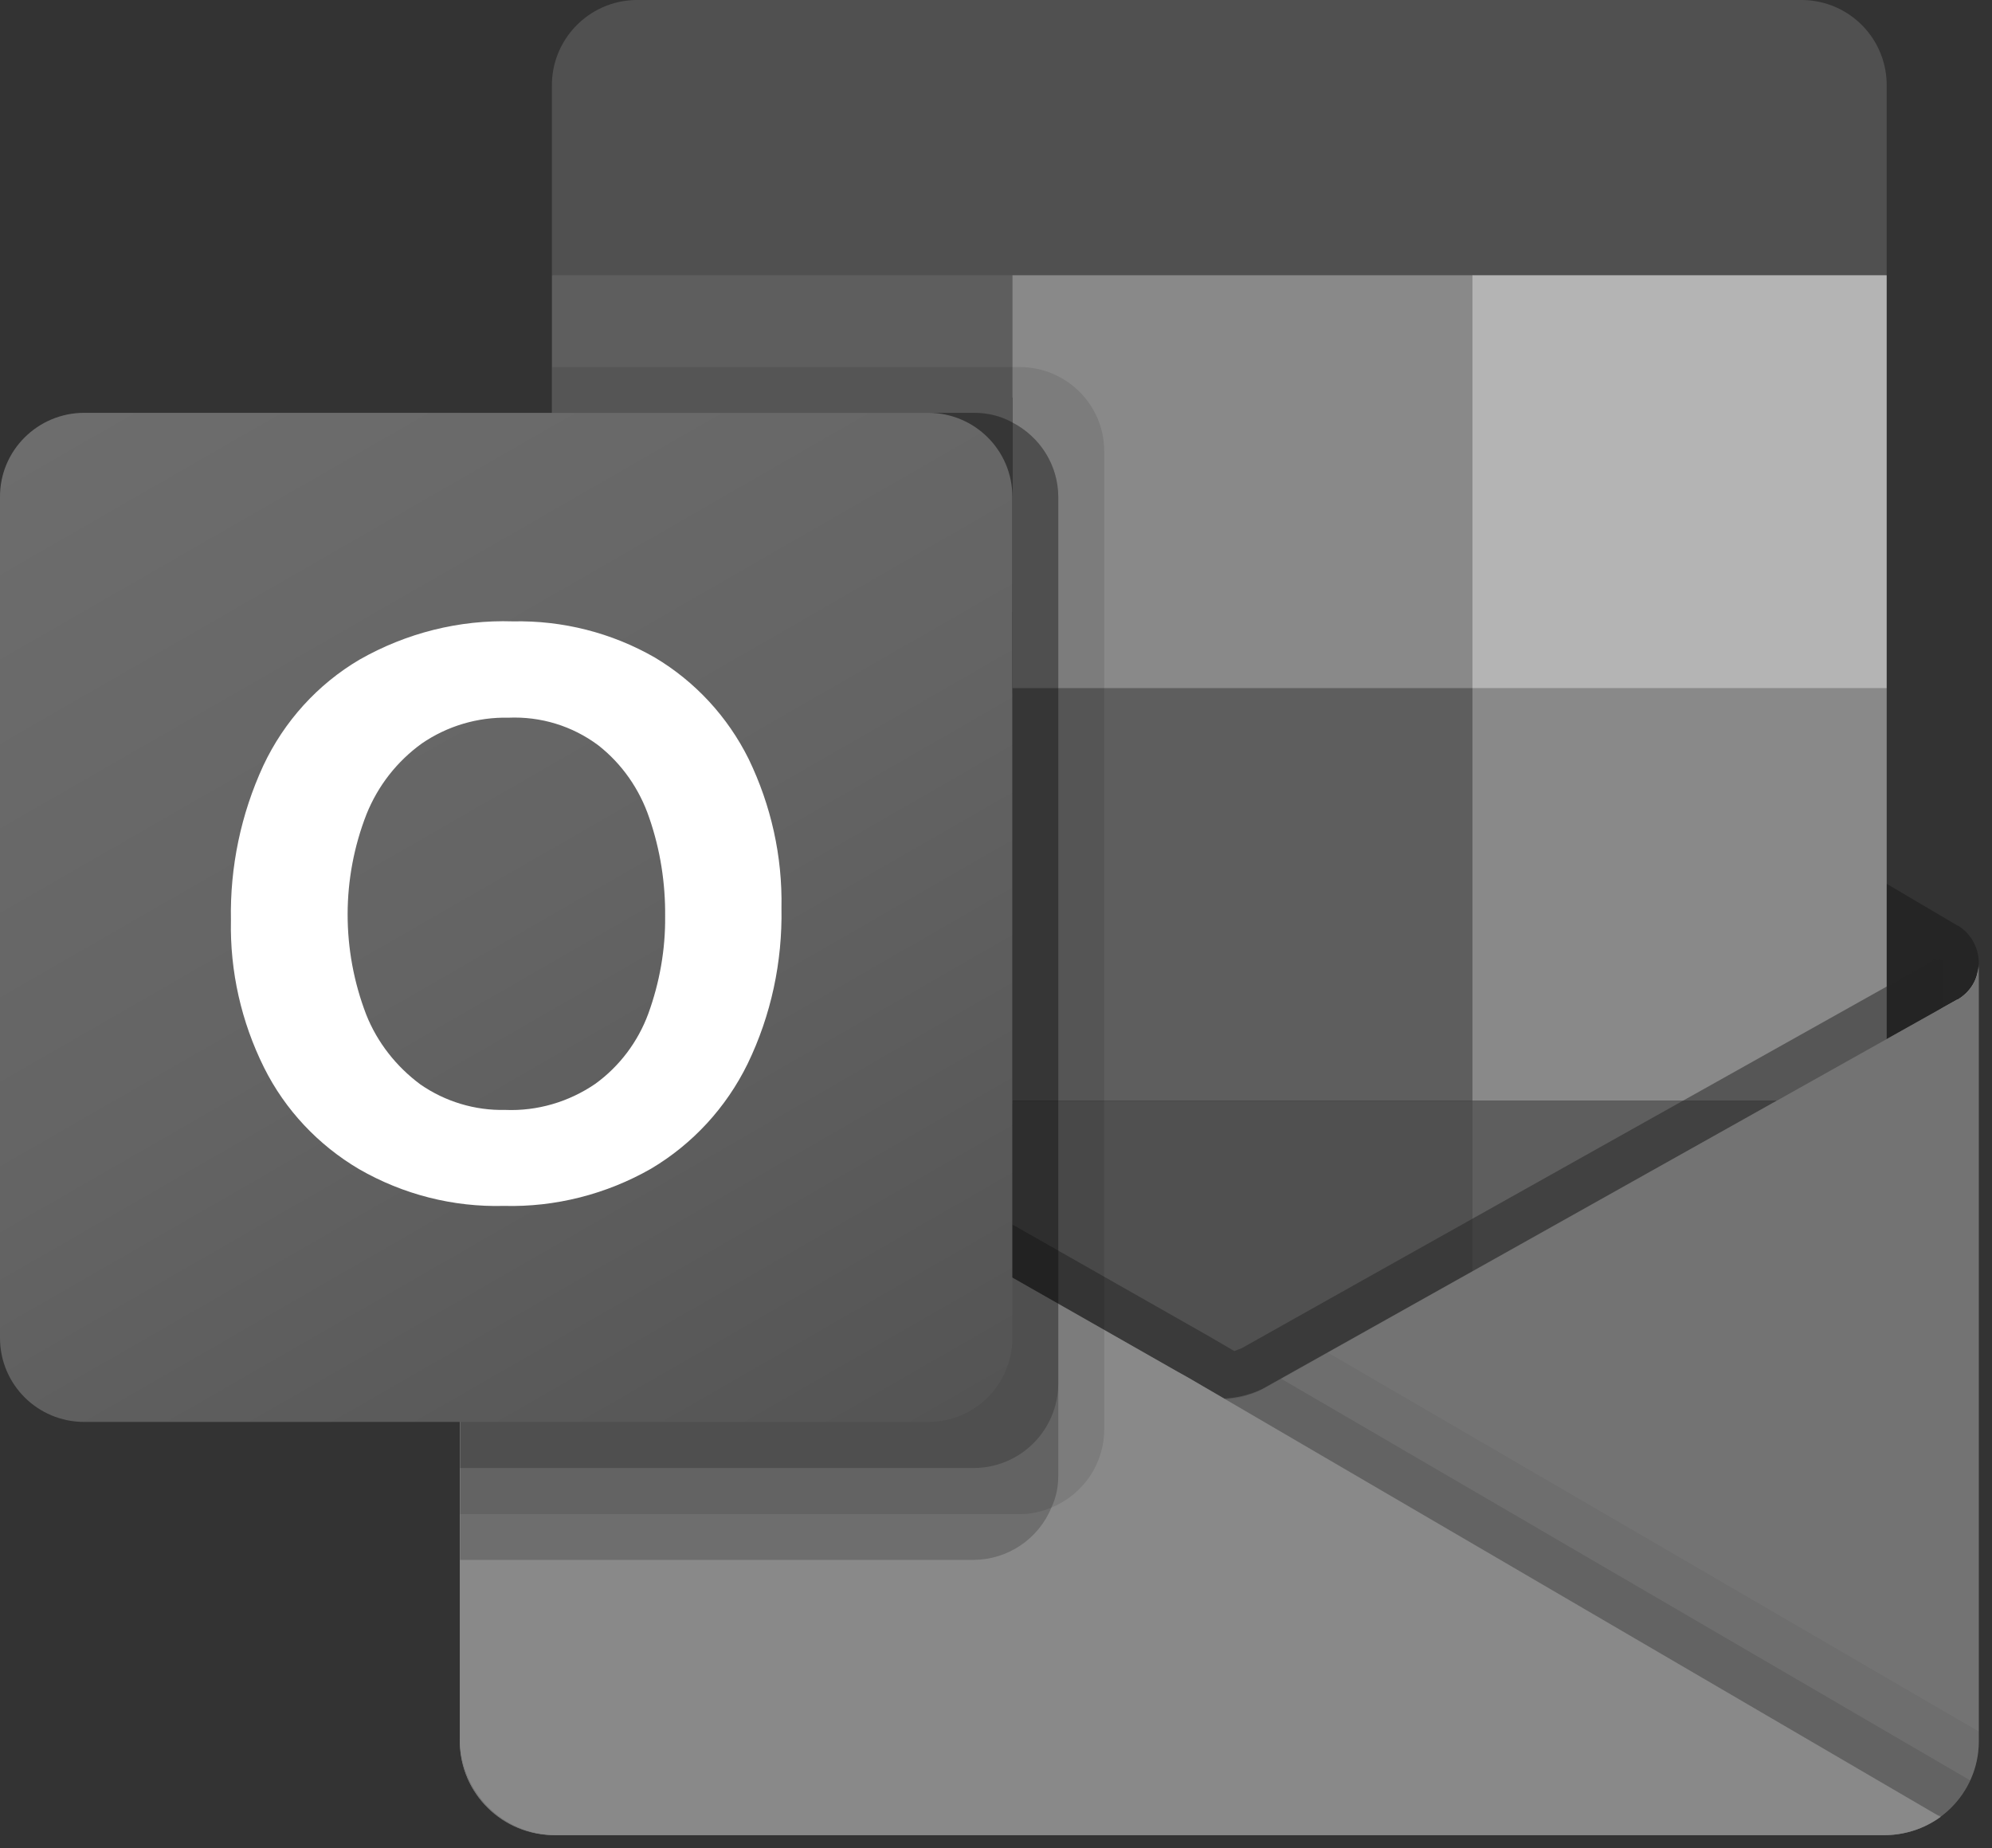
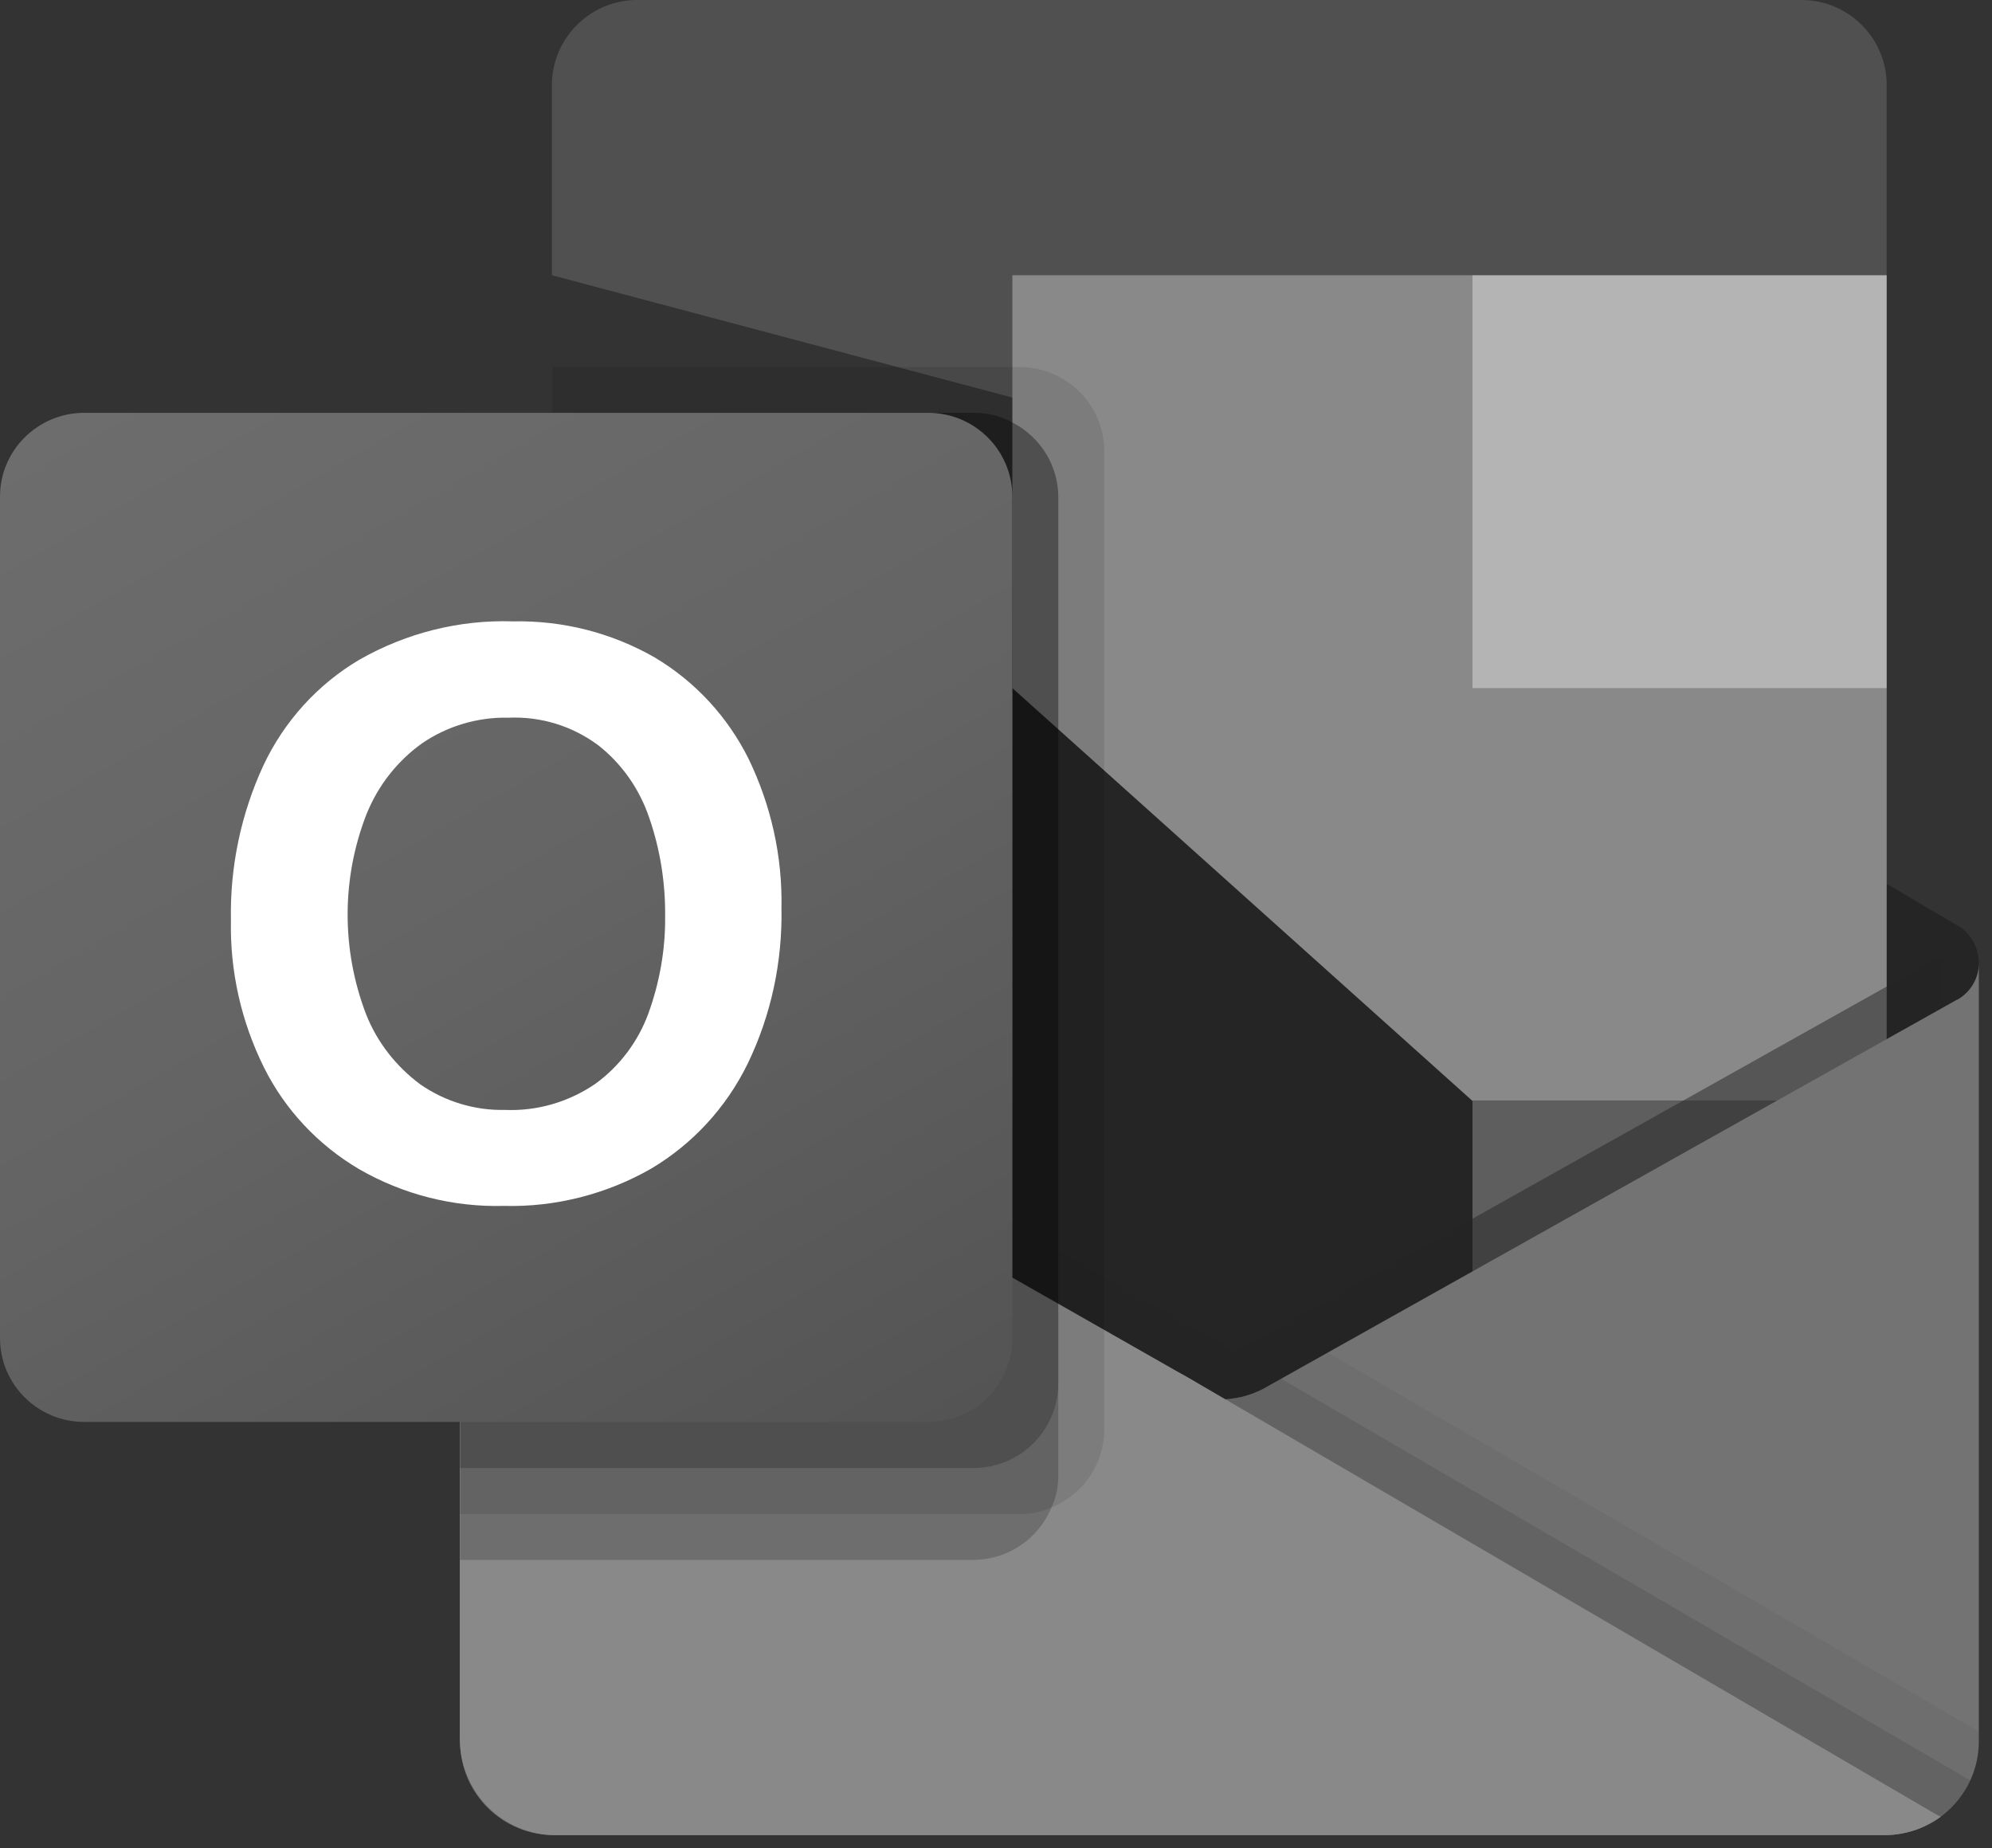
<svg xmlns="http://www.w3.org/2000/svg" width="83" height="77" viewBox="0 0 83 77" fill="none">
  <rect x="0" y="0" width="83" height="77" fill="#333333" stroke="none" />
  <path d="M82.451 40.134C82.451 39.489 82.121 38.887 81.574 38.557H81.56L81.531 38.543L52.954 21.687C52.825 21.601 52.71 21.529 52.566 21.457C51.459 20.884 50.15 20.884 49.042 21.457C48.913 21.529 48.783 21.601 48.654 21.687L20.092 38.543L20.063 38.557C19.186 39.102 18.927 40.249 19.459 41.109C19.617 41.367 19.833 41.582 20.106 41.725L48.683 58.581C48.812 58.667 48.942 58.739 49.071 58.811C50.178 59.384 51.487 59.384 52.595 58.811C52.724 58.739 52.853 58.667 52.983 58.581L81.56 41.725C82.106 41.41 82.451 40.793 82.451 40.134Z" fill="#252525" />
  <path d="M23.428 28.882H42.182V46.011H23.428V28.882ZM78.611 11.467V3.626C78.654 1.663 77.101 0.043 75.131 0H26.477C24.507 0.043 22.953 1.677 22.997 3.626V11.467L51.76 19.107L78.611 11.467Z" fill="#505050" />
-   <path d="M22.997 11.467H42.168V28.667H22.997V11.467Z" fill="#5E5E5E" />
  <path d="M61.353 11.467H42.182V28.667L61.353 45.867H78.612V28.667L61.353 11.467Z" fill="#898989" />
-   <path d="M42.182 28.668H61.353V45.868H42.182V28.668Z" fill="#5E5E5E" />
-   <path d="M42.182 45.867H61.353V63.068H42.182V45.867Z" fill="#505050" />
  <path d="M23.428 46.01H42.182V61.59H23.428V46.01Z" fill="#3C3C3C" />
  <path d="M61.353 45.867H78.612V63.068H61.353V45.867Z" fill="#5E5E5E" />
-   <path d="M81.574 41.64L81.531 41.654L52.954 57.665C52.825 57.736 52.71 57.808 52.566 57.88C52.077 58.109 51.559 58.238 51.013 58.267L49.445 57.364C49.316 57.292 49.186 57.22 49.057 57.149L20.12 40.665H20.106L19.157 40.135V72.557C19.171 74.722 20.94 76.456 23.112 76.442H78.54C78.568 76.442 78.597 76.427 78.64 76.427C79.1 76.399 79.546 76.299 79.978 76.155C80.165 76.084 80.352 75.983 80.51 75.883C80.639 75.811 80.855 75.653 80.855 75.653C81.833 74.922 82.423 73.79 82.423 72.572V40.135C82.451 40.765 82.106 41.325 81.574 41.64Z" fill="url(#paint0_linear_2179_600)" />
  <path opacity="0.5" d="M80.913 40.004V41.996L51.041 62.493L20.106 40.678C20.106 40.663 20.092 40.663 20.092 40.663L17.258 38.958V37.524L18.423 37.51L20.897 38.929L20.955 38.943L21.17 39.072C21.17 39.072 50.236 55.599 50.322 55.642L51.43 56.287C51.53 56.244 51.617 56.215 51.732 56.172C51.789 56.129 80.596 39.989 80.596 39.989L80.913 40.004Z" fill="#252525" />
  <path d="M81.574 41.64L81.531 41.654L52.954 57.679C52.825 57.751 52.71 57.822 52.566 57.894C51.459 58.439 50.164 58.439 49.042 57.894C48.913 57.822 48.783 57.751 48.654 57.679L20.106 41.654L20.077 41.64C19.531 41.339 19.186 40.765 19.171 40.149V72.572C19.186 74.736 20.954 76.471 23.126 76.456H78.496C80.668 76.471 82.437 74.722 82.451 72.572V40.135C82.451 40.765 82.106 41.325 81.574 41.64Z" fill="#737373" />
  <path opacity="0.1" d="M53.371 57.434L52.94 57.677C52.81 57.749 52.681 57.835 52.552 57.892C52.077 58.122 51.574 58.265 51.041 58.294L61.914 71.108L80.884 75.666C81.402 75.279 81.819 74.763 82.092 74.175L53.371 57.434Z" fill="black" />
  <path opacity="0.05" d="M55.313 56.346L52.954 57.664C52.825 57.736 52.695 57.822 52.566 57.879C52.091 58.109 51.588 58.252 51.056 58.281L56.147 72.27L80.898 75.639C81.876 74.908 82.452 73.761 82.452 72.557V72.141L55.313 56.346Z" fill="black" />
  <path d="M23.169 76.456H78.482C79.331 76.456 80.165 76.198 80.855 75.697L49.459 57.364C49.33 57.292 49.2 57.22 49.071 57.149L20.12 40.665H20.106L19.157 40.135V72.443C19.171 74.665 20.954 76.456 23.169 76.456Z" fill="#898989" />
  <path opacity="0.1" d="M46.008 18.79V59.555C46.008 60.989 45.13 62.264 43.807 62.809C43.39 62.981 42.959 63.081 42.499 63.081H19.171V17.214H23.011V15.293H42.513C44.44 15.307 46.008 16.87 46.008 18.79Z" fill="black" />
  <path opacity="0.2" d="M44.095 20.711V61.476C44.095 61.934 44.009 62.393 43.807 62.809C43.275 64.113 41.995 64.973 40.586 64.987H19.171V17.199H40.586C41.147 17.199 41.693 17.328 42.182 17.601C43.347 18.203 44.095 19.392 44.095 20.711Z" fill="black" />
  <path opacity="0.2" d="M44.095 20.711V57.649C44.081 59.584 42.527 61.146 40.586 61.16H19.171V17.199H40.586C41.147 17.199 41.693 17.328 42.182 17.601C43.347 18.203 44.095 19.392 44.095 20.711Z" fill="black" />
  <path d="M3.509 17.199H38.673C40.614 17.199 42.182 18.762 42.182 20.697V55.742C42.182 57.677 40.614 59.24 38.673 59.24H3.509C1.568 59.24 9.72883e-05 57.677 9.72883e-05 55.742V20.711C-0.014 18.776 1.568 17.199 3.509 17.199Z" fill="url(#paint1_linear_2179_600)" />
  <path d="M10.973 31.893C11.836 30.058 13.231 28.51 14.986 27.478C16.927 26.374 19.128 25.815 21.372 25.887C23.442 25.844 25.485 26.36 27.282 27.392C28.965 28.395 30.317 29.857 31.194 31.62C32.129 33.556 32.604 35.677 32.561 37.827C32.604 40.077 32.129 42.299 31.151 44.32C30.26 46.14 28.864 47.66 27.124 48.692C25.269 49.752 23.14 50.297 20.998 50.24C18.884 50.297 16.798 49.767 14.957 48.706C13.26 47.703 11.88 46.241 11.002 44.478C10.053 42.571 9.578 40.464 9.622 38.343C9.578 36.121 10.039 33.914 10.973 31.893ZM15.259 42.27C15.72 43.431 16.511 44.435 17.517 45.18C18.553 45.897 19.79 46.269 21.041 46.241C22.378 46.298 23.701 45.911 24.809 45.151C25.816 44.42 26.578 43.403 27.009 42.242C27.484 40.937 27.728 39.561 27.714 38.185C27.728 36.795 27.513 35.404 27.052 34.072C26.65 32.882 25.916 31.821 24.924 31.047C23.845 30.244 22.537 29.843 21.185 29.9C19.905 29.872 18.639 30.244 17.575 30.975C16.539 31.721 15.748 32.739 15.274 33.914C14.224 36.594 14.224 39.576 15.259 42.27Z" fill="white" />
  <path d="M61.353 11.467H78.612V28.667H61.353V11.467Z" fill="#B4B4B4" />
  <defs>
    <linearGradient id="paint0_linear_2179_600" x1="50.803" y1="40.136" x2="50.803" y2="76.447" gradientUnits="userSpaceOnUse">
      <stop stop-color="#979797" />
      <stop offset="1" stop-color="#898989" />
    </linearGradient>
    <linearGradient id="paint1_linear_2179_600" x1="7.318" y1="14.464" x2="34.708" y2="62.062" gradientUnits="userSpaceOnUse">
      <stop stop-color="#6D6D6D" />
      <stop offset="0.5" stop-color="#646464" />
      <stop offset="1" stop-color="#545454" />
    </linearGradient>
  </defs>
</svg>